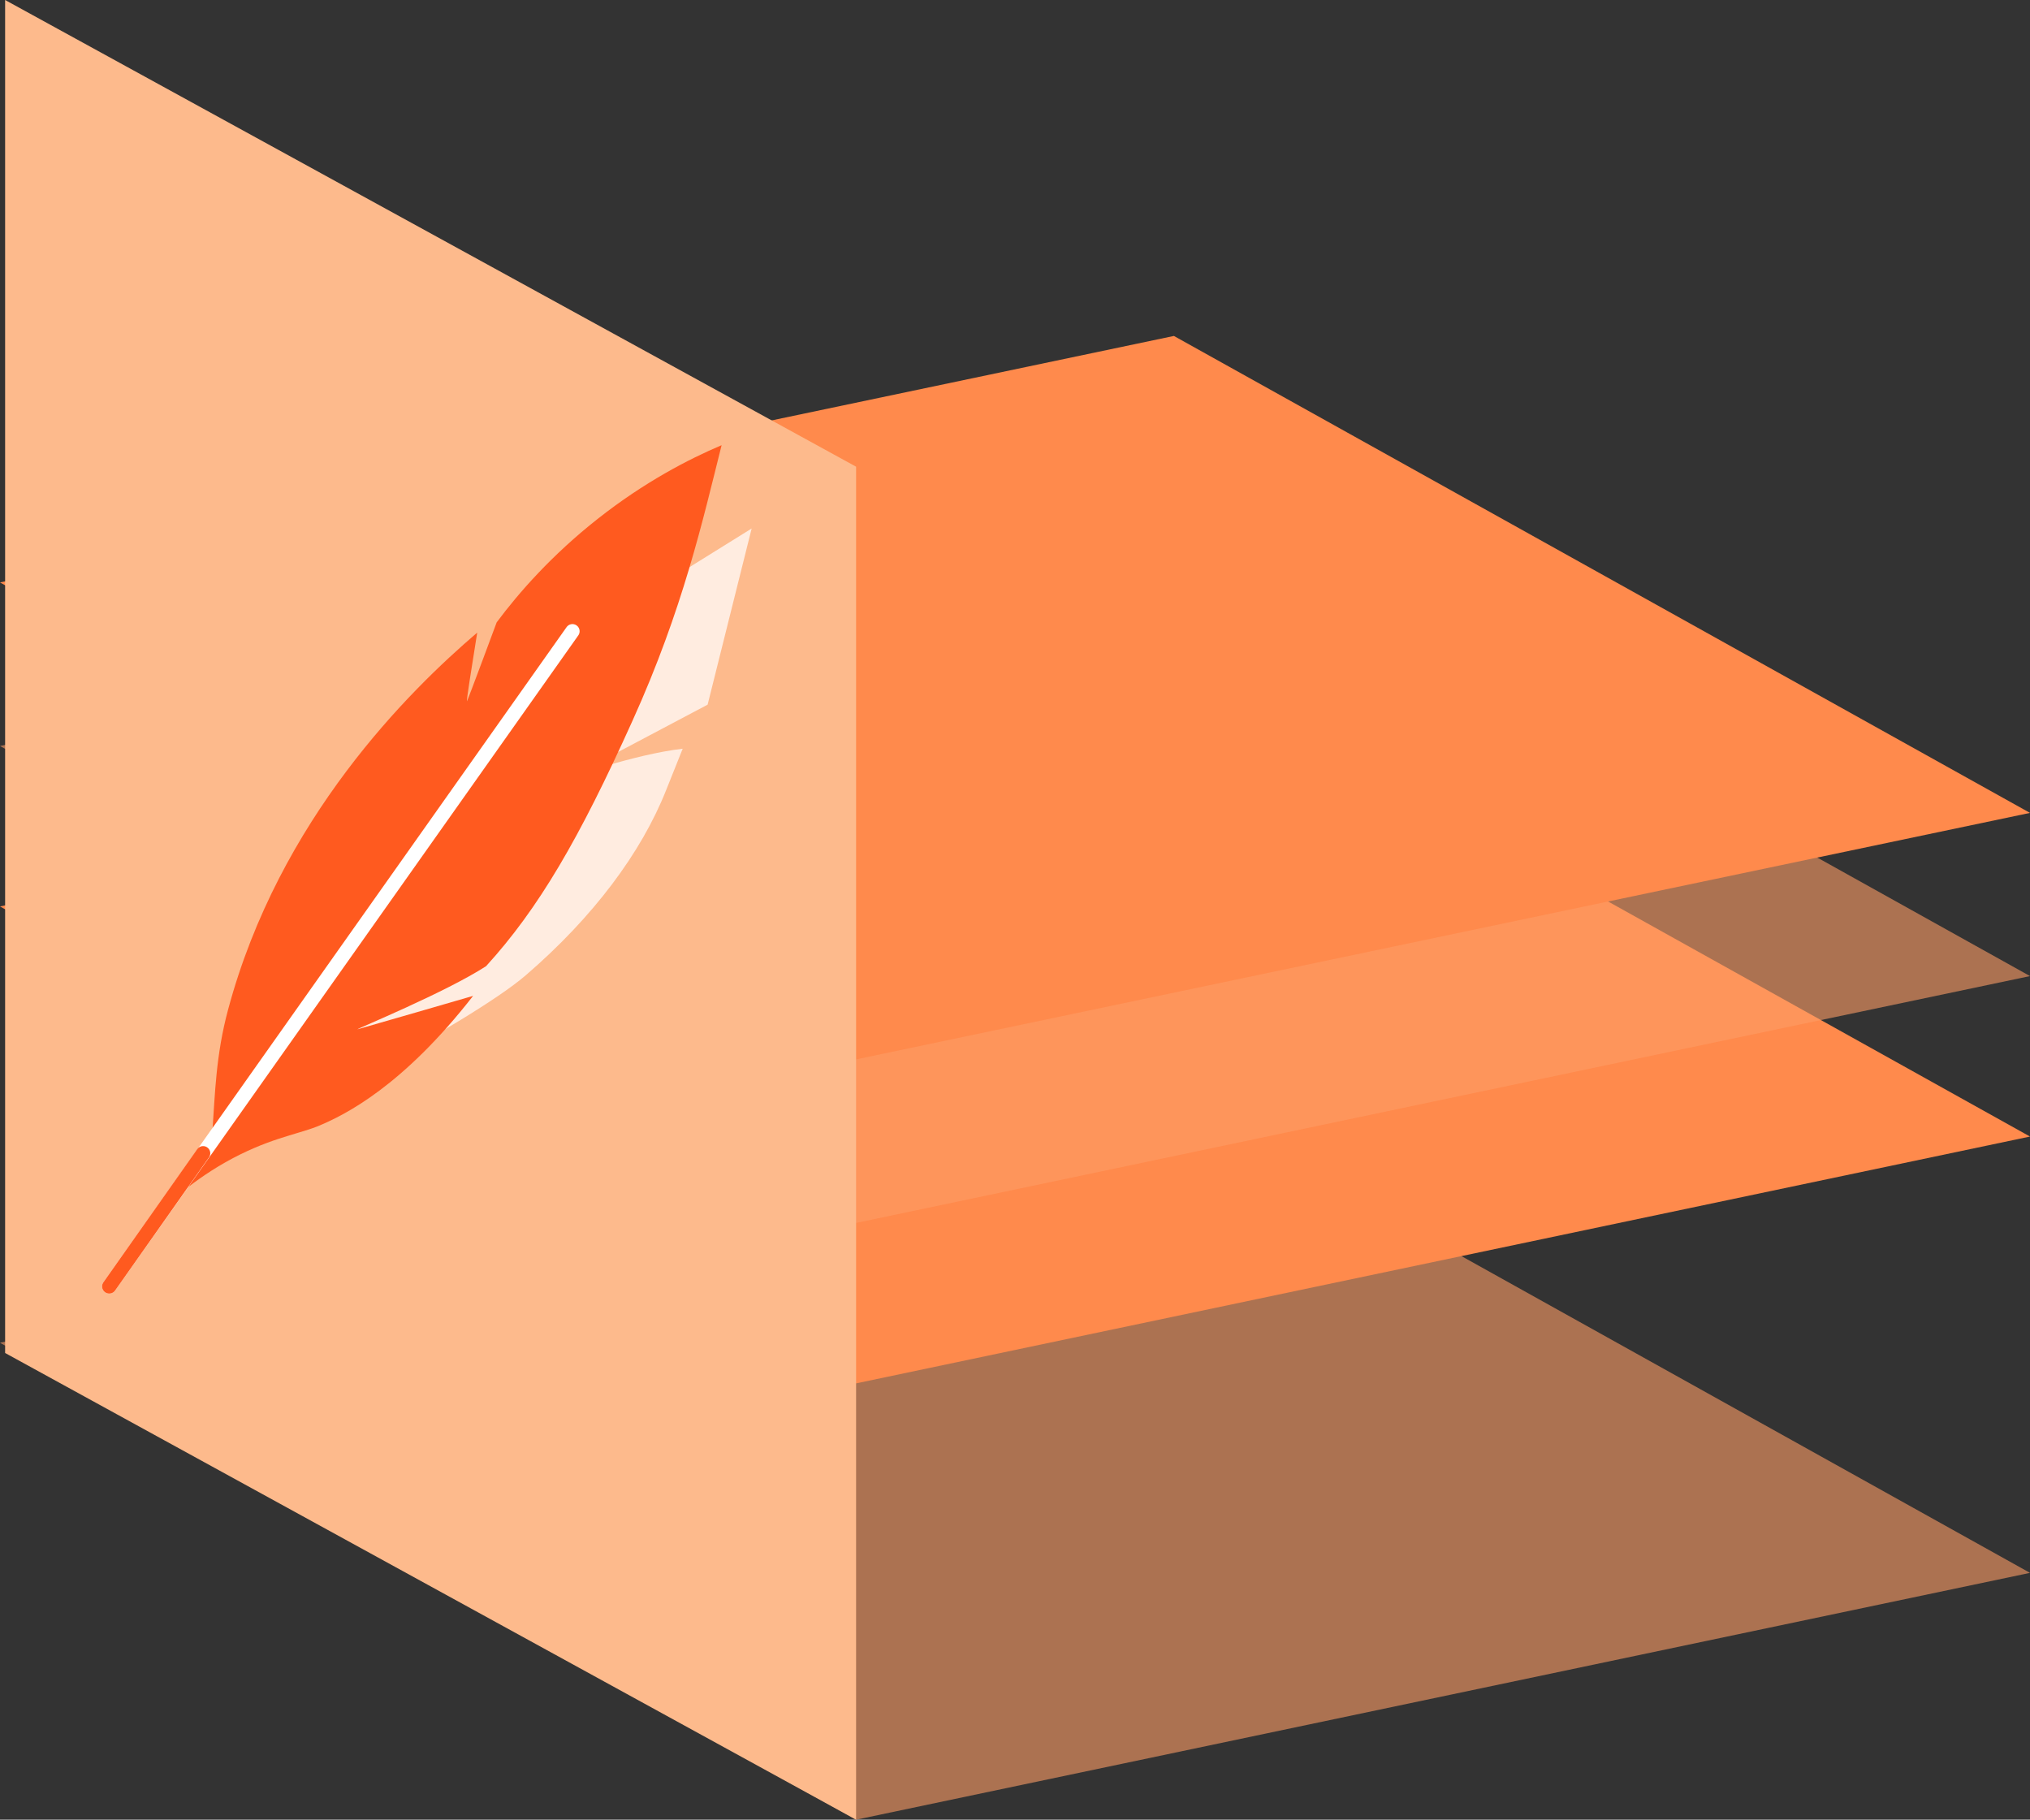
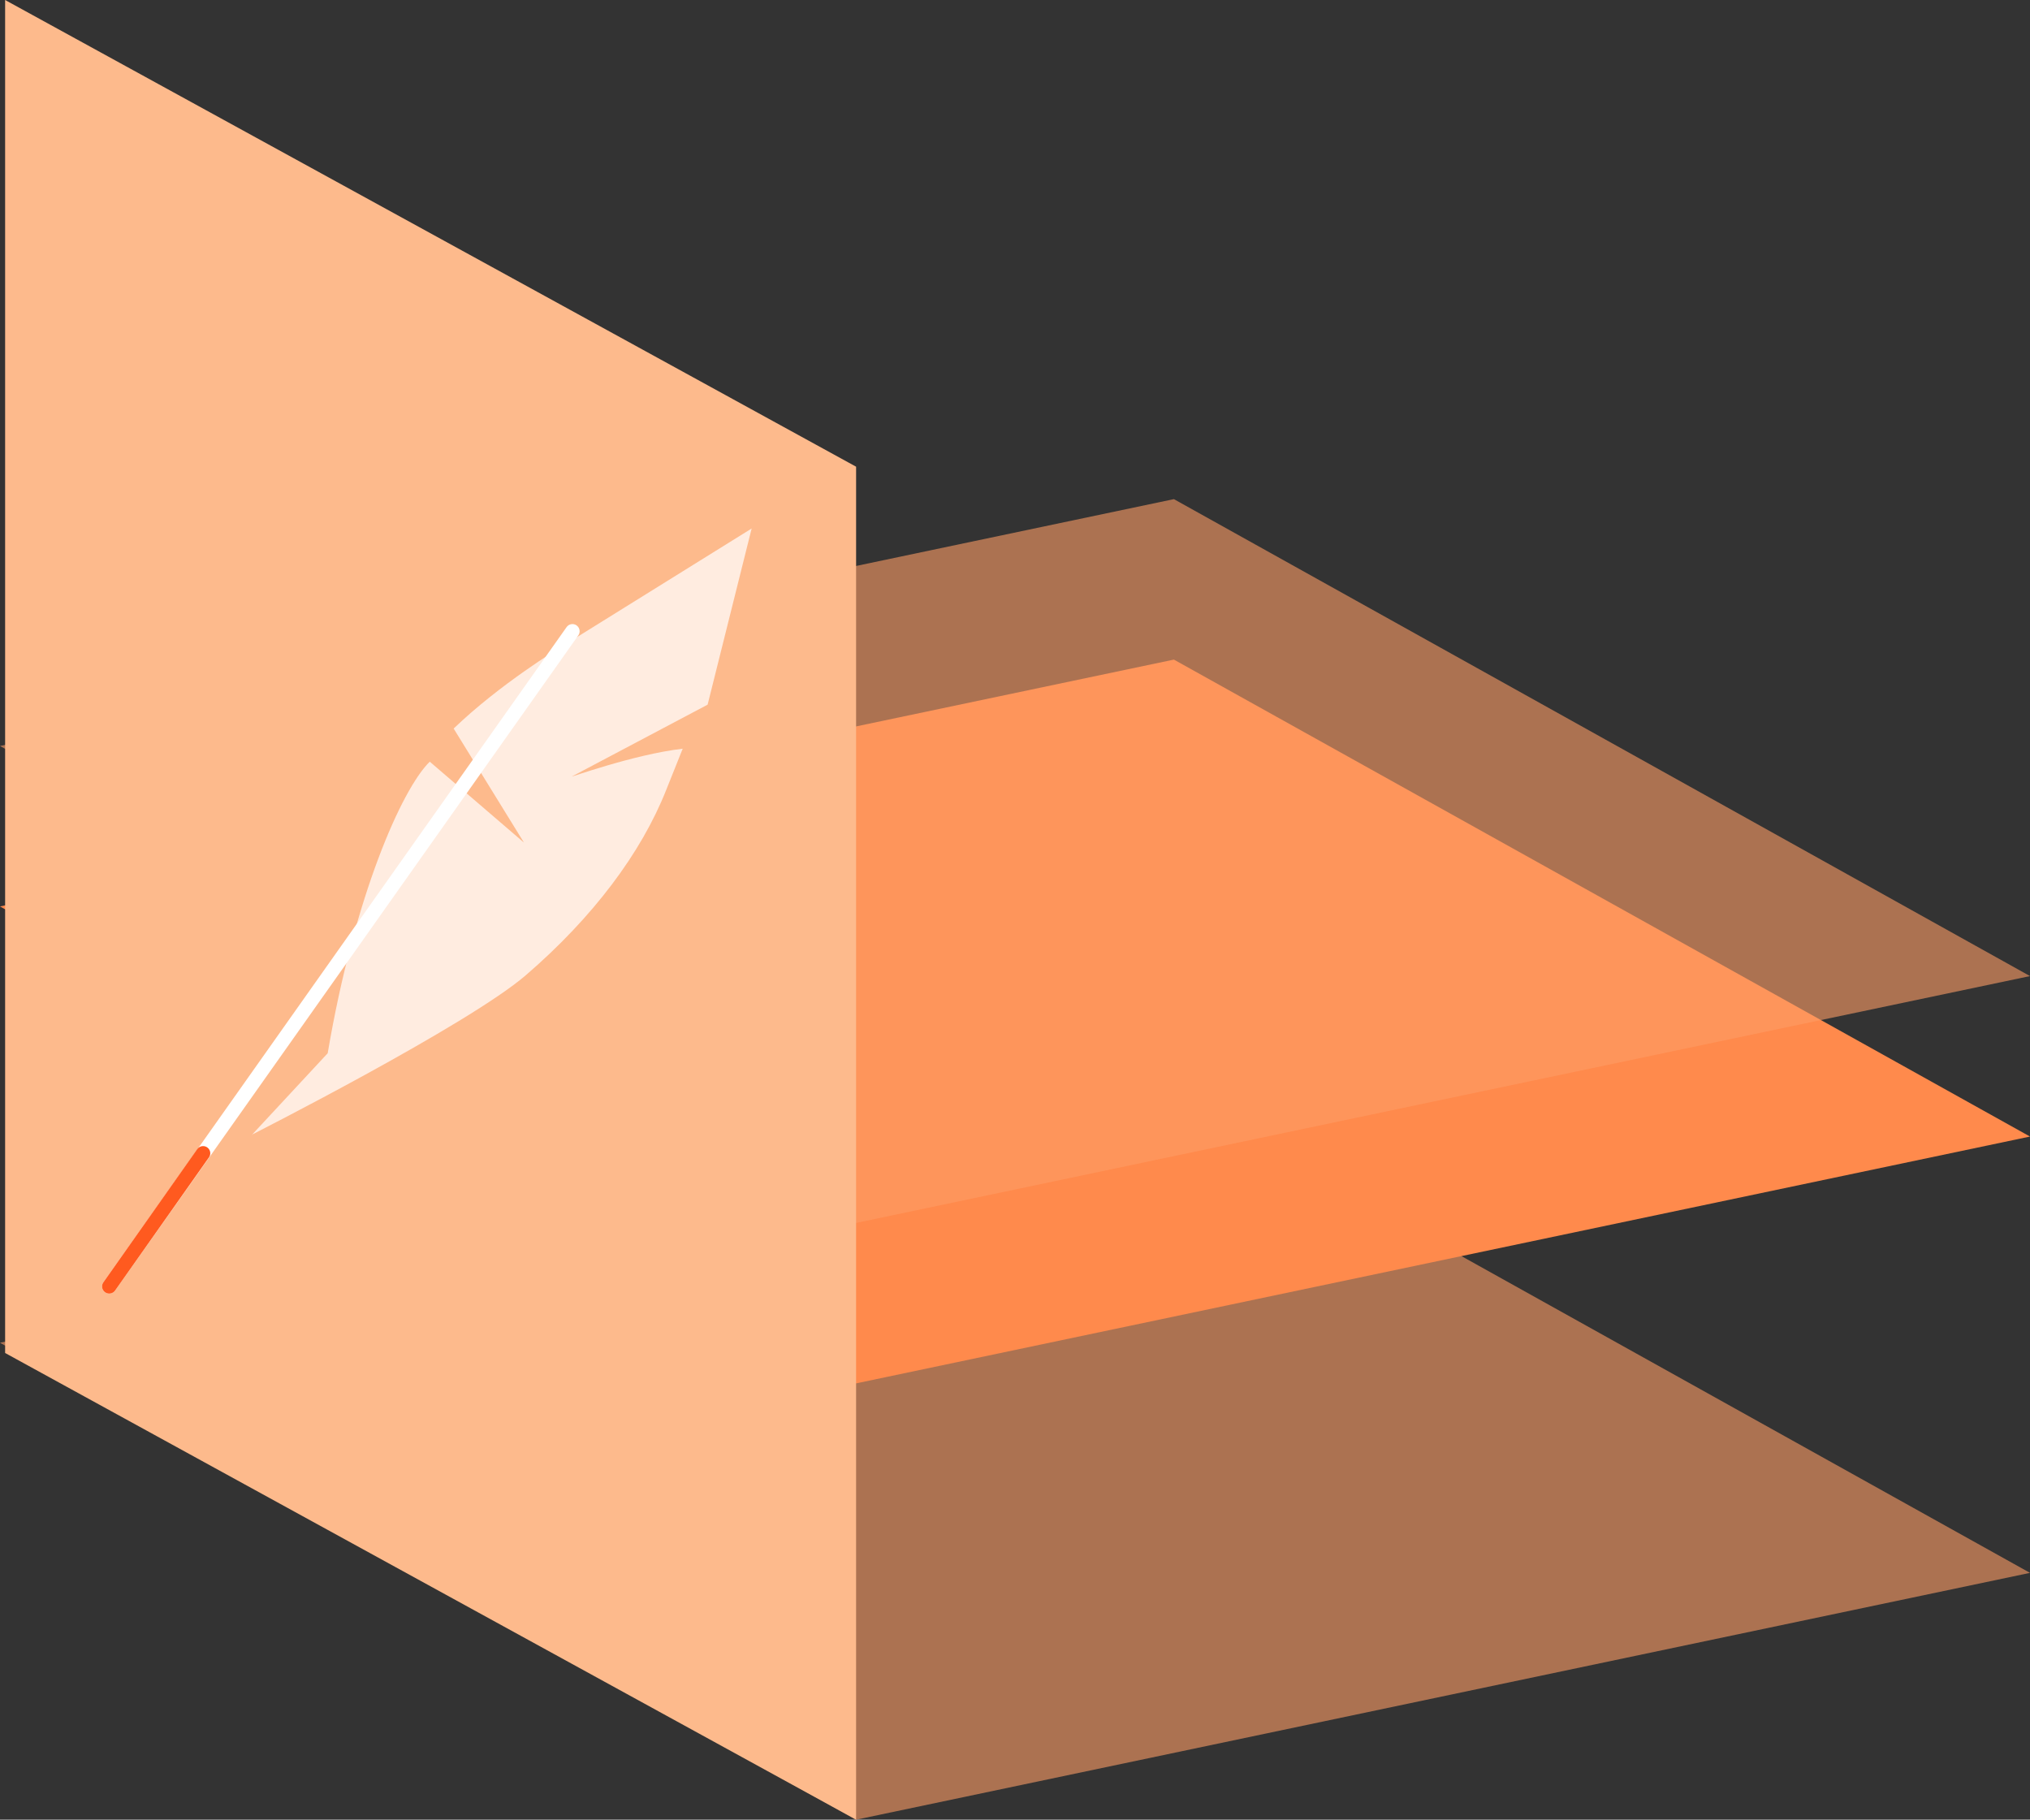
<svg xmlns="http://www.w3.org/2000/svg" id="Layer_2" viewBox="0 0 59.47 53.3">
  <rect x="0" y="0" width="59.47" height="53.3" fill="#333333" stroke="none" />
  <defs>
    <style>
      .cls-1 {
        fill: #fe9d66;
        opacity: .6;
      }

      .cls-2 {
        fill: #fdba8c;
      }

      .cls-3 {
        fill: #ff5a1f;
      }

      .cls-4 {
        stroke: #ff5a1f;
      }

      .cls-4, .cls-5 {
        fill: none;
        stroke-linecap: round;
        stroke-linejoin: round;
        stroke-width: .42px;
      }

      .cls-6 {
        fill: #ffece0;
      }

      .cls-7 {
        fill: #ff8a4c;
      }

      .cls-5 {
        stroke: #fff;
      }
    </style>
  </defs>
  <g id="Layer_1-2" data-name="Layer_1">
    <g>
      <g>
        <polygon class="cls-1" points="25.08 53.3 0 39.33 34.39 32.1 59.47 46.07 25.08 53.3" />
        <polygon class="cls-7" points="25.08 40.52 0 26.55 34.39 19.32 59.47 33.29 25.08 40.52" />
        <polygon class="cls-1" points="25.08 35.82 0 21.85 34.39 14.62 59.47 28.59 25.08 35.82" />
-         <polygon class="cls-7" points="25.08 31.03 0 17.06 34.39 9.84 59.47 23.81 25.08 31.03" />
        <polygon class="cls-2" points="25.08 53.3 .15 39.63 .15 0 25.08 13.67 25.08 53.3" />
      </g>
      <g>
        <path class="cls-6" d="M7.37,33.24s6.35-3.22,8.04-4.68c1.96-1.69,3.38-3.58,4.11-5.43l.48-1.2c-1.46.17-3.39.88-3.24.81l3.97-2.1,1.29-5.16-5.63,3.5s-1.75,1.06-3.1,2.36l2.06,3.34-2.76-2.37c-.82.8-2.21,3.94-2.99,8.54l-2.22,2.39Z" />
        <g>
-           <path class="cls-3" d="M6.22,33.18c.08-1.13.1-2.26.46-3.6,1.5-5.6,5.31-9.35,7.3-11.05-.18,1.12-.32,2.01-.3,2.01,0,0,0,0,0,0,.04-.07.87-2.31.87-2.31.64-.86,1.61-1.97,2.97-3.04,1.36-1.07,2.65-1.74,3.62-2.15-.55,2.19-1.13,4.8-2.61,8.07-1.56,3.46-2.75,5.5-4.29,7.19-1.21.78-3.78,1.83-3.77,1.85,0,0,0,0,0,0,.12-.03,3.39-.98,3.39-.98-2.05,2.63-3.74,3.49-4.58,3.83-.62.24-1.46.36-2.67,1.04-.58.33-1.03.67-1.31.9.31-.58.62-1.17.93-1.75Z" />
          <line class="cls-5" x1="16.77" y1="18.49" x2="3.2" y2="37.68" />
          <line class="cls-4" x1="5.95" y1="33.78" x2="3.2" y2="37.68" />
        </g>
      </g>
    </g>
  </g>
</svg>